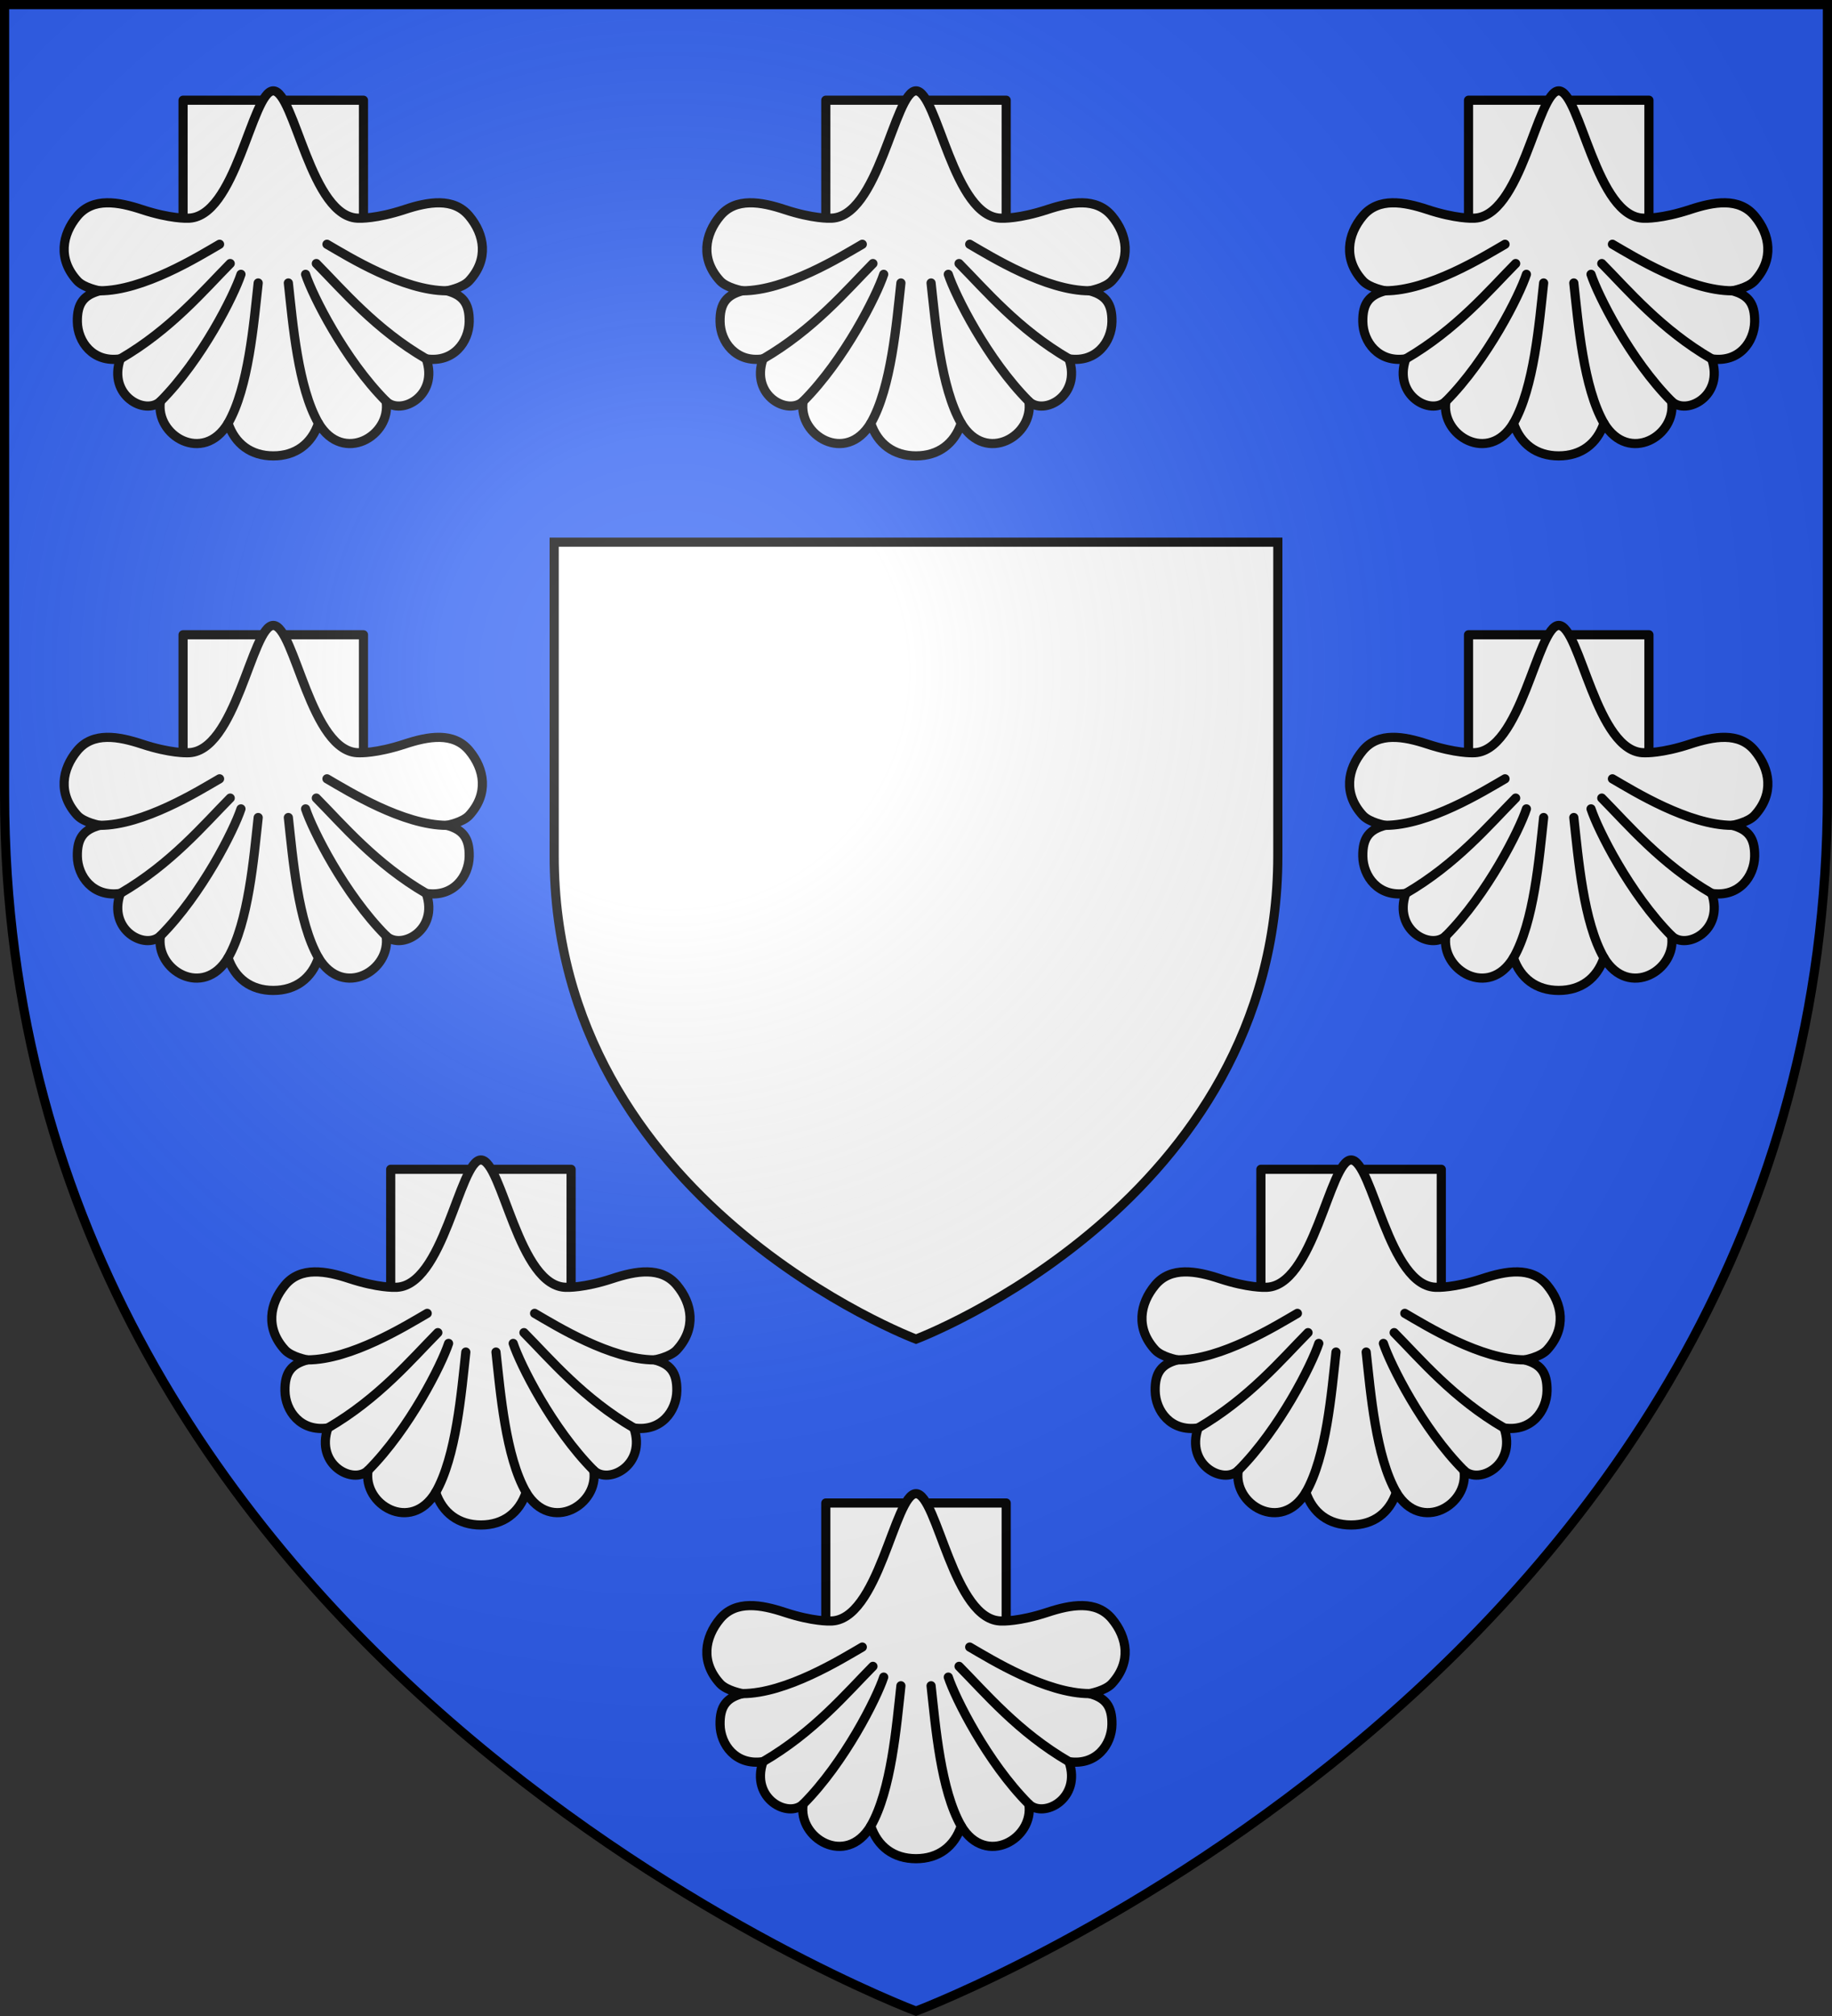
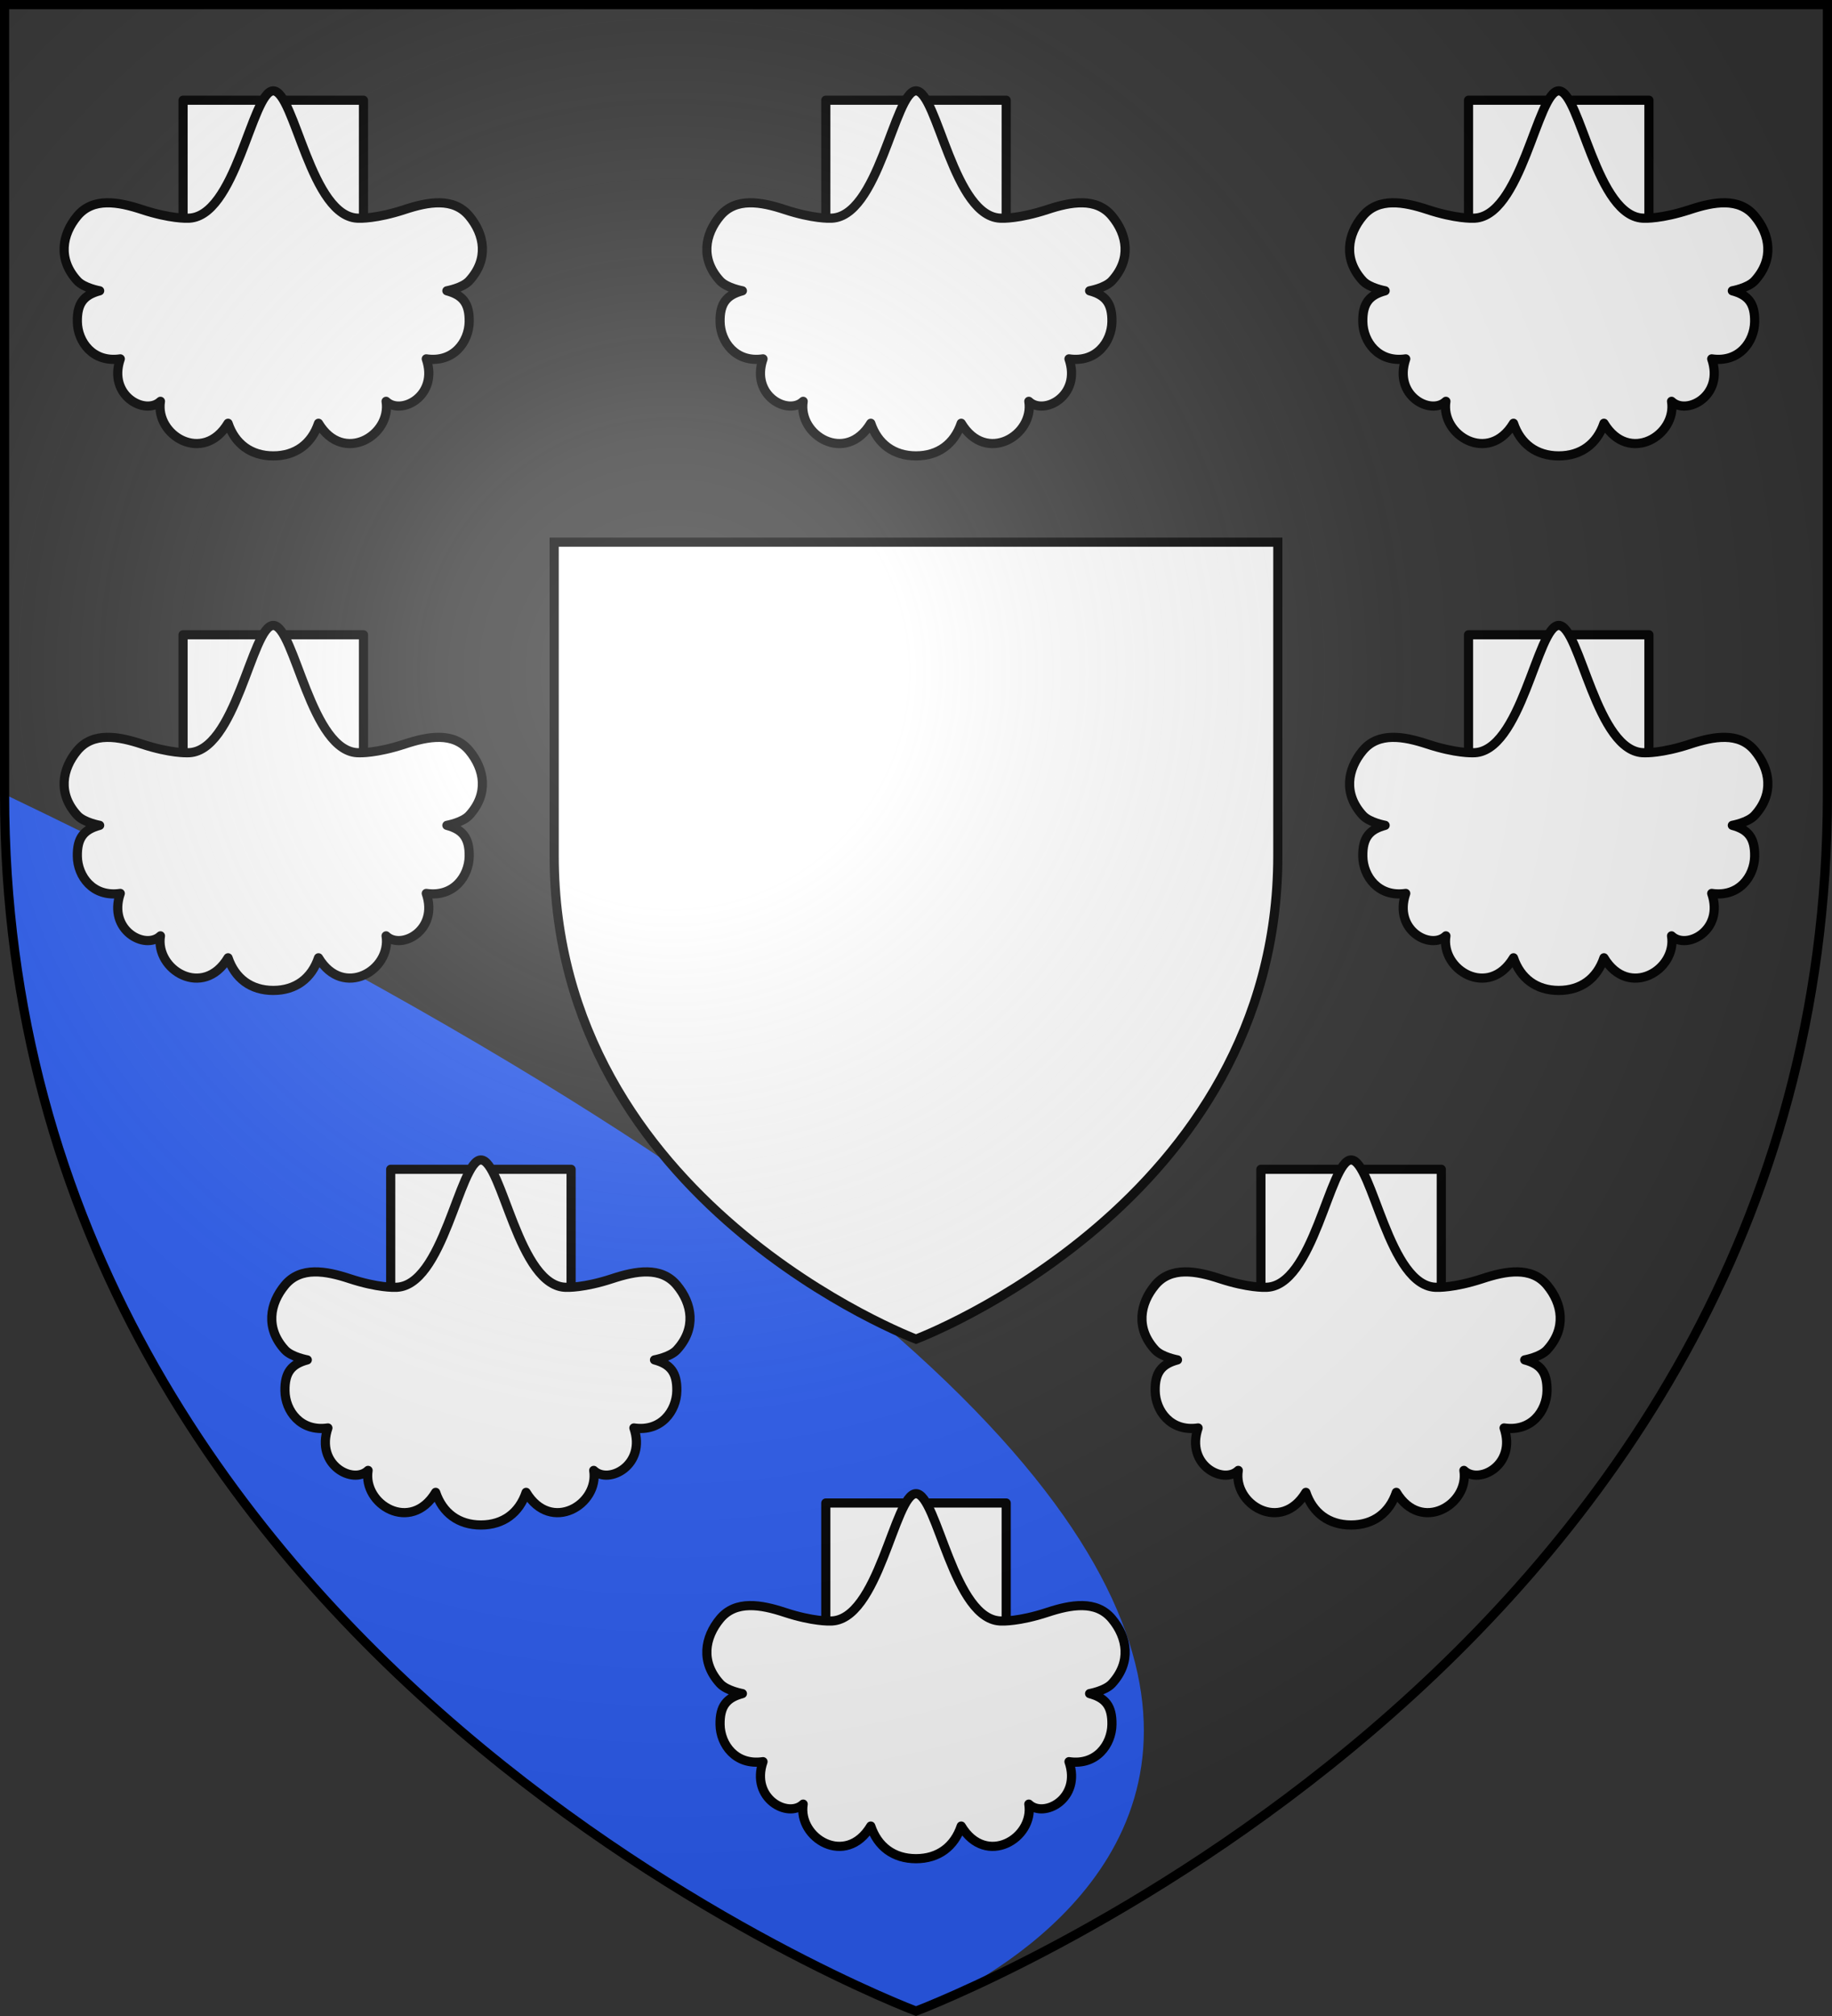
<svg xmlns="http://www.w3.org/2000/svg" xmlns:xlink="http://www.w3.org/1999/xlink" width="600" height="660" viewBox="-300 -300 600 660">
  <rect x="-300" y="-300" width="600" height="660" fill="#333333" stroke="none" />
  <radialGradient id="c" cx="-80" cy="-80" r="405" gradientUnits="userSpaceOnUse">
    <stop offset="0" stop-color="#fff" stop-opacity=".31" />
    <stop offset=".19" stop-color="#fff" stop-opacity=".25" />
    <stop offset=".6" stop-color="#6b6b6b" stop-opacity=".125" />
    <stop offset="1" stop-opacity=".125" />
  </radialGradient>
-   <path fill="#2b5df2" d="M-298.5-298.5h597v258.543C298.5 246.291 0 358.5 0 358.5S-298.5 246.291-298.5-39.957z" />
+   <path fill="#2b5df2" d="M-298.5-298.5v258.543C298.5 246.291 0 358.5 0 358.5S-298.5 246.291-298.5-39.957z" />
  <path fill="#fff" stroke="#000" stroke-width="3" d="M-118.5-122.5h237v102.669C118.5 93.839 0 138.398 0 138.398s-118.5-44.56-118.5-158.23z" />
  <g id="a">
    <path fill="#fff" stroke="#000" stroke-linecap="round" stroke-linejoin="round" stroke-width="3" d="M-29.541-225.146v-42.045H29.54v42.045" />
    <path d="M-28.202-228.572s-5.505.232-14.81-2.832c-7.693-2.533-16.017-4.06-21.158 2.12-5.04 6.061-6.464 14.152 0 21.205 2.155 2.352 7.311 3.274 7.311 3.274-5.134 1.377-7.414 4.044-7.31 10.148.11 6.522 5.1 13.477 14.063 12.136-4.156 12.106 8.257 18.64 13.155 13.895-1.806 11.18 14.028 20.72 22.14 7.185 2.255 6.704 7.465 10.683 14.81 10.683s12.557-3.98 14.811-10.683c8.113 13.535 23.947 3.995 22.141-7.185 4.898 4.745 17.31-1.789 13.155-13.895 8.962 1.341 13.953-5.614 14.064-12.136.103-6.104-2.177-8.771-7.311-10.148 0 0 5.156-.922 7.31-3.274 6.465-7.053 5.04-15.144 0-21.204-5.14-6.181-13.464-4.654-21.157-2.12-9.305 3.063-14.81 2.83-14.81 2.83-15.955.375-21.159-41.685-28.202-41.685s-12.247 42.06-28.202 41.686z" style="fill:#fff;fill-rule:evenodd;stroke:#000;stroke-width:3;stroke-linecap:round;stroke-linejoin:round" transform="translate(0 .008)" />
-     <path fill="none" stroke="#000" stroke-linecap="round" stroke-linejoin="round" stroke-width="3" d="M36.951-168.618c-13.641-13.716-24.115-34.744-26.372-41.573m7.007-9.842c7.035 4.085 25 15.236 39.273 15.236m-6.753 22.284c-16.59-9.631-27.441-22.567-36.005-31.208m.709 52.288c-6.716-11.697-8.413-32.664-9.87-45.927m-41.891 38.742c13.64-13.716 24.114-34.745 26.372-41.573m-7.007-9.842c-7.036 4.085-25.001 15.236-39.273 15.236m6.753 22.284c16.59-9.631 27.44-22.567 36.005-31.208m-.71 52.288c6.716-11.697 8.413-32.664 9.87-45.927" />
  </g>
  <use xlink:href="#a" width="100%" height="100%" transform="translate(-210.5)" />
  <use xlink:href="#a" width="100%" height="100%" transform="translate(210.5)" />
  <use xlink:href="#a" width="100%" height="100%" transform="translate(-210.5 175)" />
  <use xlink:href="#a" width="100%" height="100%" transform="translate(210.5 175)" />
  <use xlink:href="#a" width="100%" height="100%" transform="translate(-142.5 350)" />
  <use xlink:href="#a" width="100%" height="100%" transform="translate(142.5 350)" />
  <use xlink:href="#a" width="100%" height="100%" transform="translate(0 459.25)" />
  <path fill="url(#c)" d="M-298.5-298.5h597v258.543C298.5 246.291 0 358.5 0 358.5S-298.5 246.291-298.5-39.957z" />
  <path fill="none" stroke="#000" stroke-width="3" d="M-298.5-298.5h597v258.503C298.5 246.206 0 358.398 0 358.398S-298.5 246.205-298.5-39.997z" />
</svg>